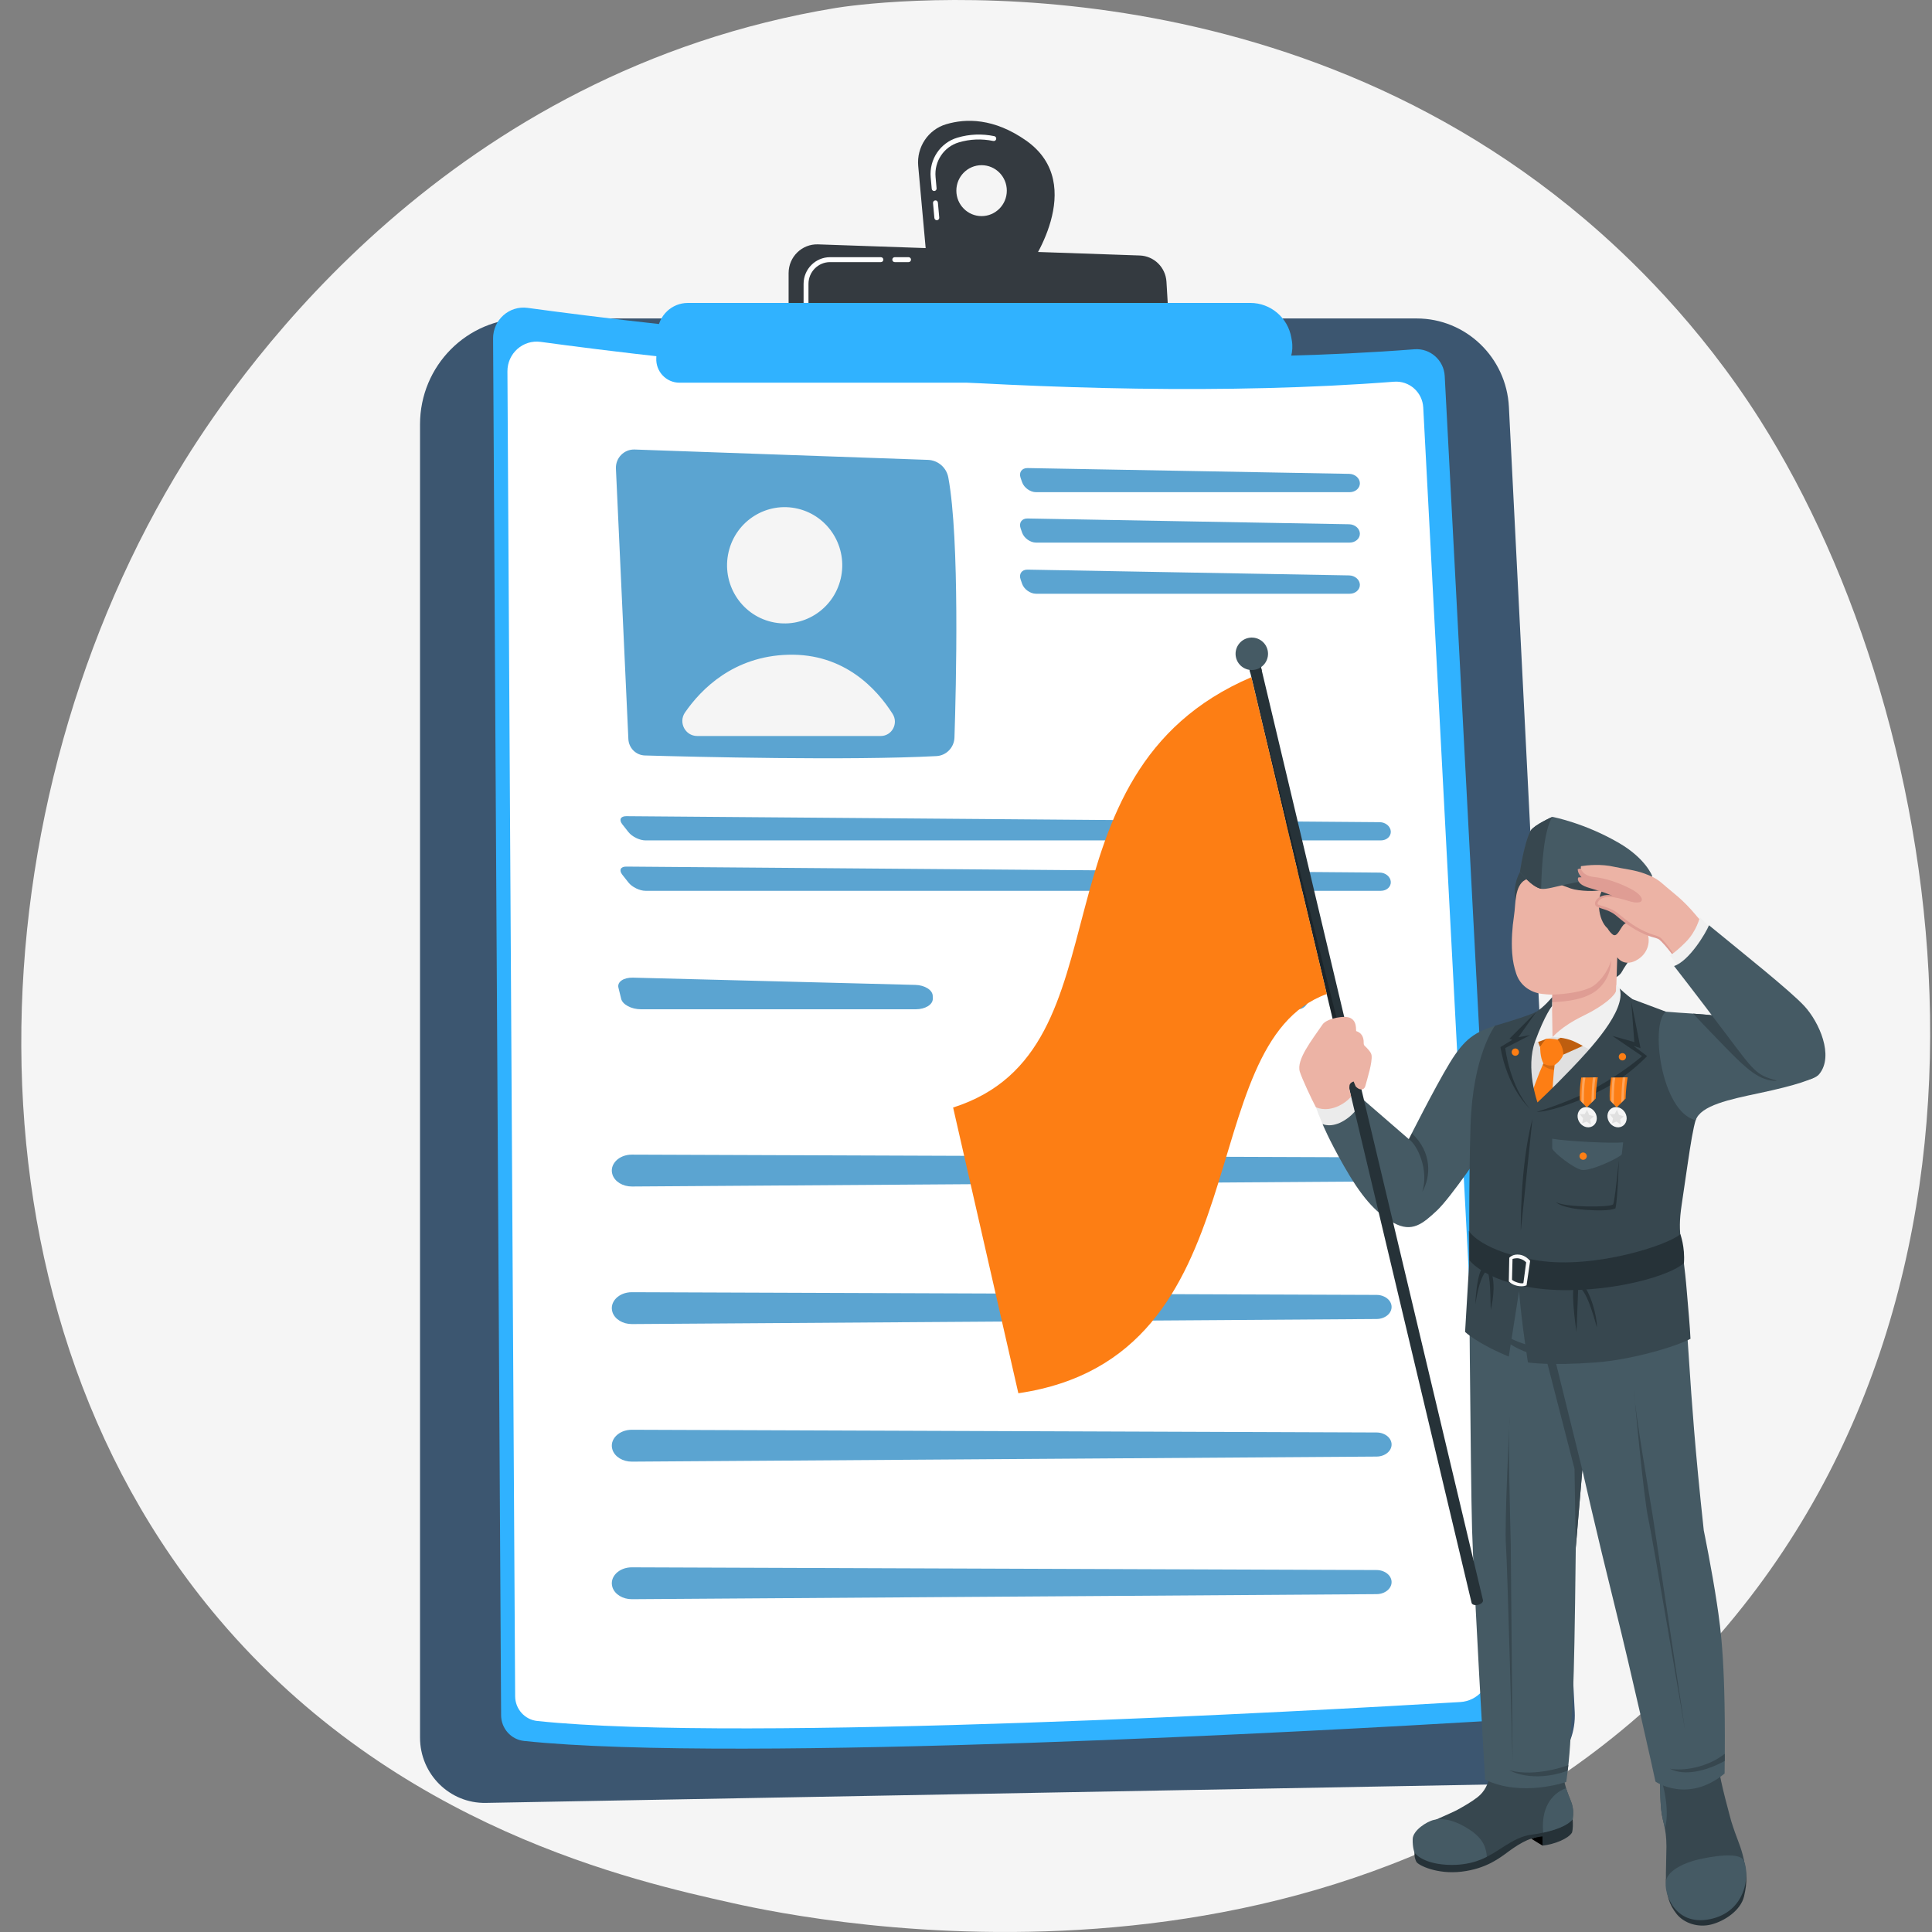
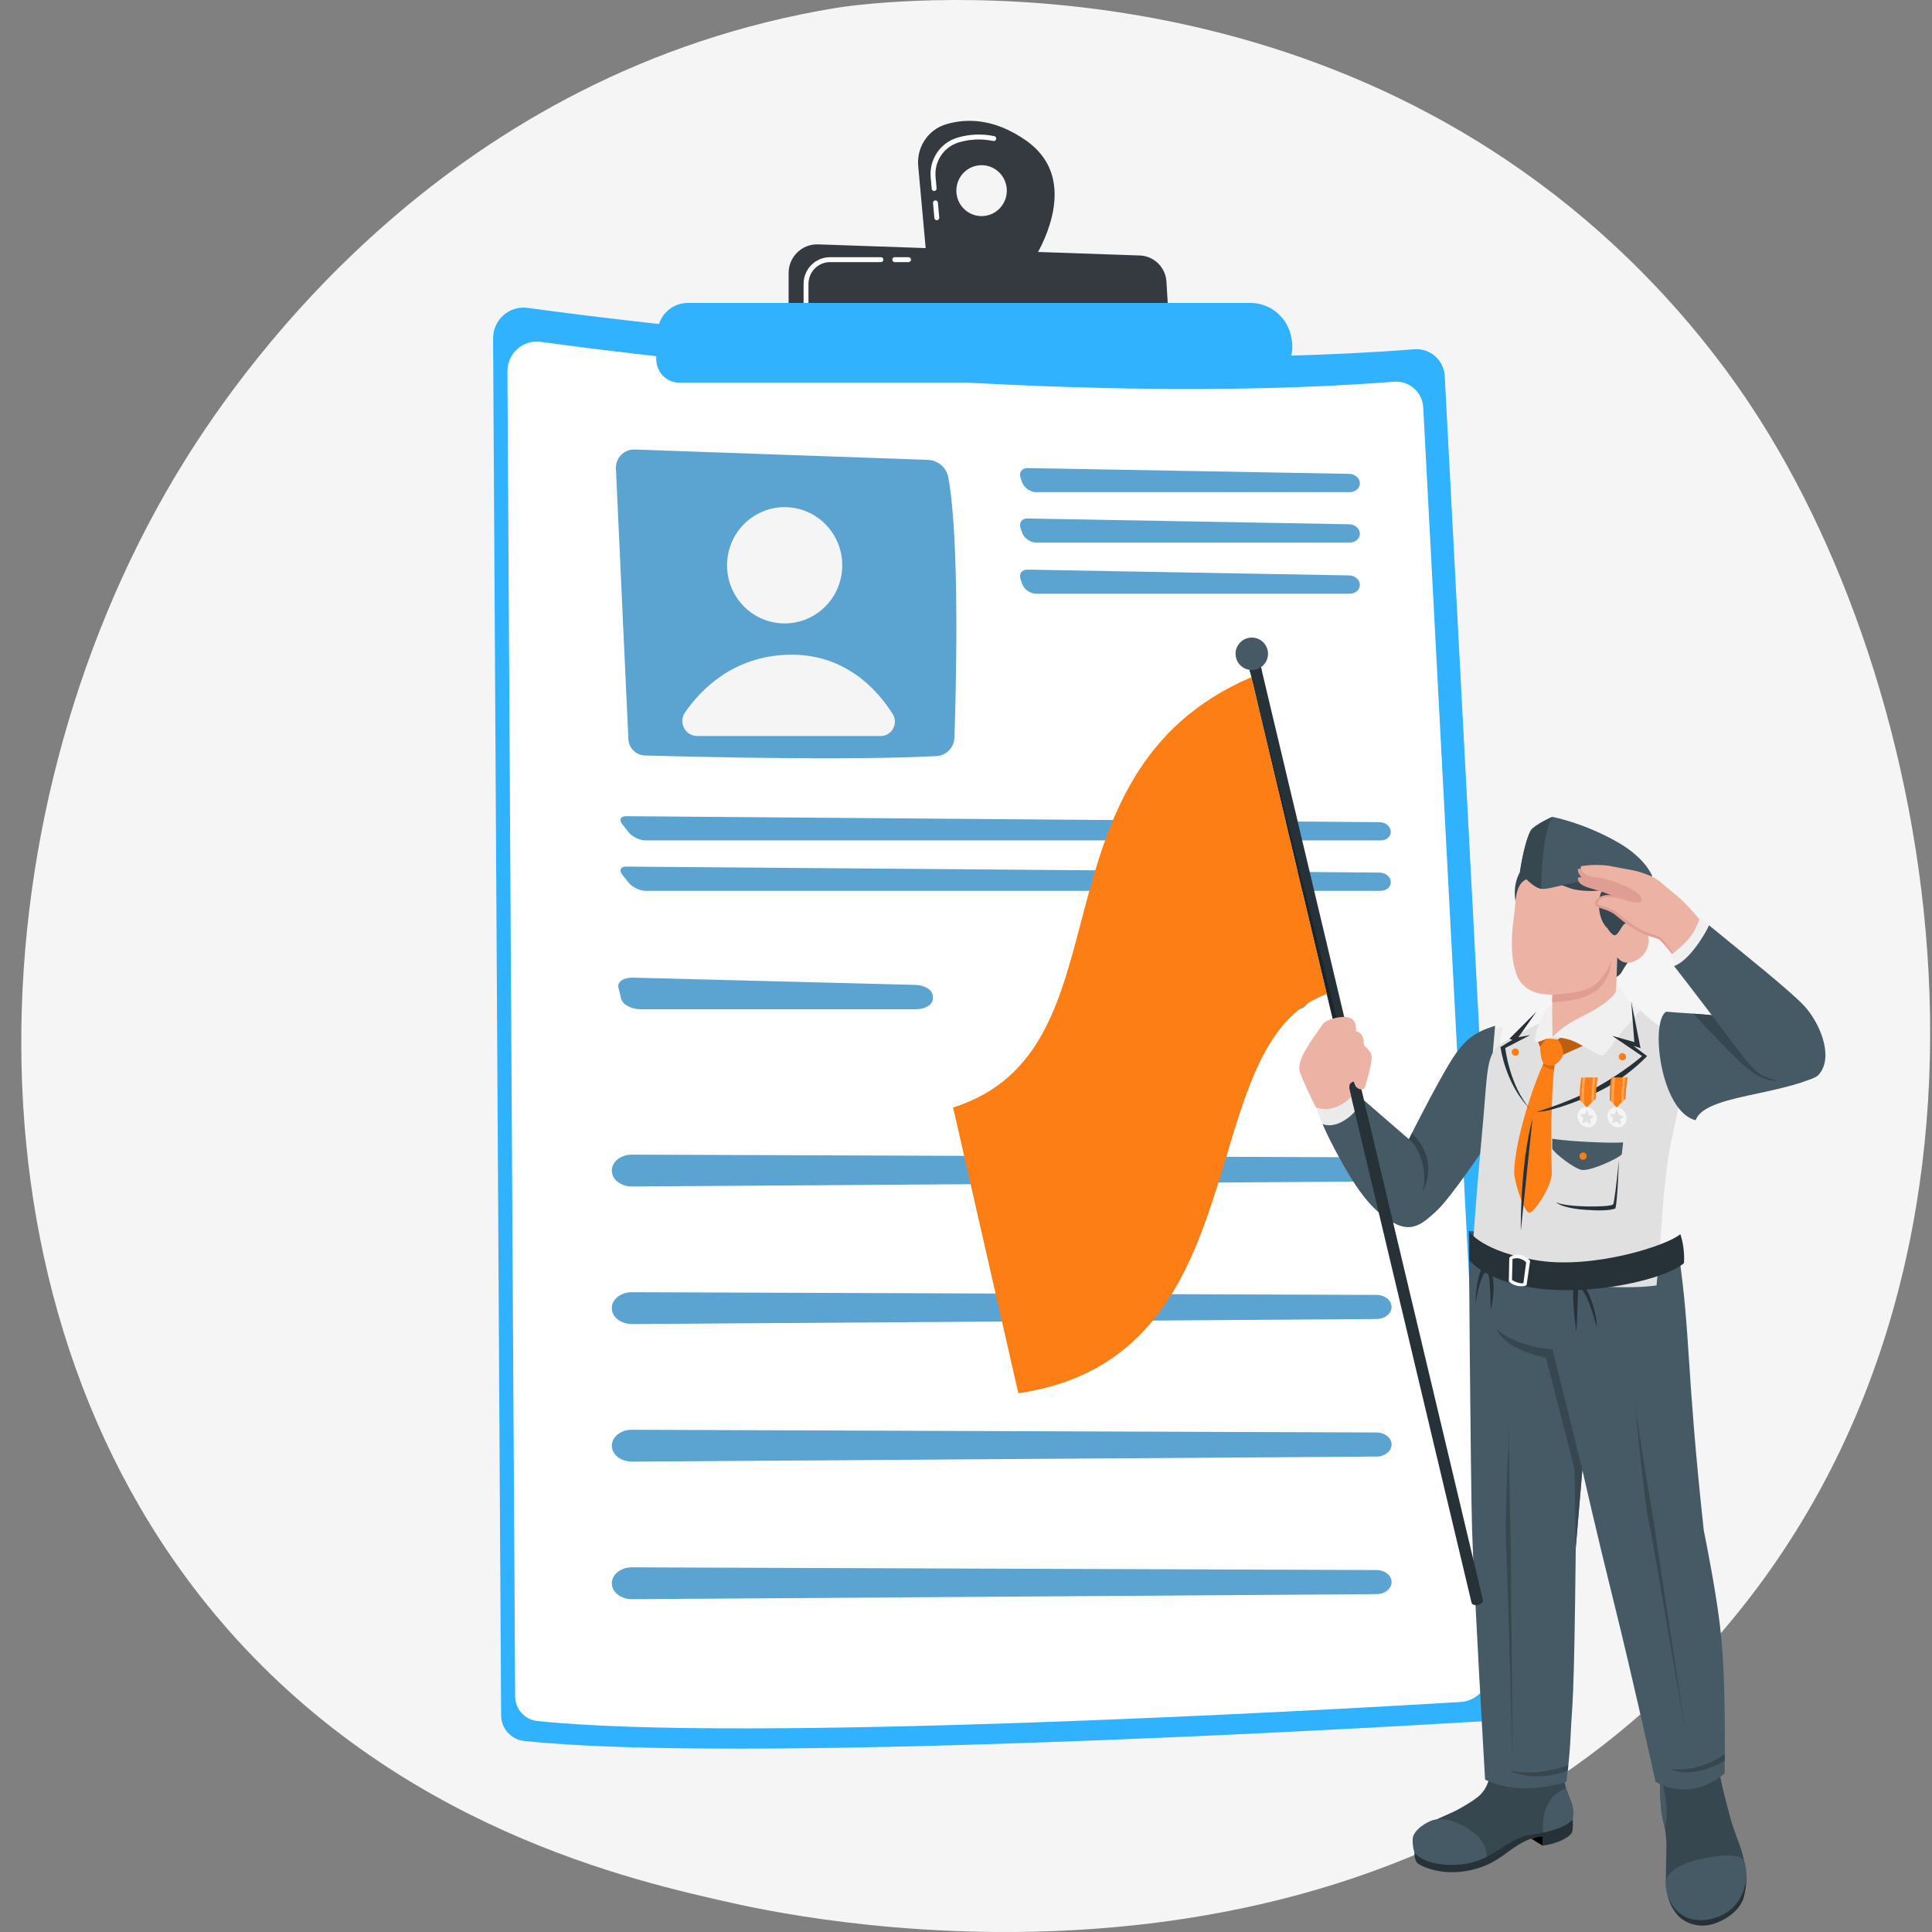
<svg xmlns="http://www.w3.org/2000/svg" width="300" height="300" viewBox="0 0 300 300" fill="none">
  <rect x="0" y="0" width="300" height="300" fill="#808080" stroke="none" />
  <g clip-path="url(#clip0_2783_4546)">
    <path d="M263.572 257.639C209.389 315.35 126.163 298.277 113.862 295.534C98.363 292.077 61.49 283.854 33.973 251.386C-8.153 201.676 -3.899 123.988 28.635 71.612C38.101 56.372 69.96 11.081 129.787 1.234C133.284 0.659 195.757 -8.586 246.023 33.983C252.8 39.723 263.74 50.117 273.328 65.252C303.07 112.203 317.145 200.575 263.571 257.639H263.572Z" fill="#F5F5F5" />
-     <path d="M65.222 65.885C65.222 56.808 72.512 49.45 81.504 49.45H219.975C227.614 49.45 233.914 55.493 234.303 63.194L244.524 265.823C244.829 271.849 240.128 276.932 234.151 277.042L75.445 279.953C69.83 280.057 65.222 275.489 65.222 269.82V65.885Z" fill="#3C5670" />
    <path d="M76.567 52.568C76.549 49.664 79.08 47.417 81.931 47.807C100.84 50.395 165.864 58.399 219.626 54.235C222.077 54.045 224.206 55.92 224.336 58.398L235.054 261.931C235.201 264.722 233.09 267.108 230.325 267.273C207.714 268.624 114.594 273.845 81.38 270.334C79.359 270.12 77.824 268.402 77.812 266.35L76.567 52.568Z" fill="#30B2FF" />
    <path d="M78.793 57.669C78.777 54.874 81.212 52.711 83.956 53.086C102.153 55.577 164.73 63.28 216.467 59.272C218.827 59.09 220.874 60.894 221 63.279L231.314 259.148C231.455 261.834 229.423 264.13 226.763 264.29C205.003 265.589 115.39 270.614 83.426 267.235C81.48 267.03 80.004 265.376 79.992 263.402L78.793 57.669Z" fill="white" />
    <path d="M95.64 72.77L97.573 114.762C97.637 116.158 98.755 117.269 100.139 117.309C107.844 117.528 131.854 118.119 145.411 117.406C146.945 117.325 148.158 116.072 148.209 114.523C148.467 106.648 149.033 83.727 147.255 74.146C146.967 72.597 145.65 71.464 144.09 71.409L98.547 69.801C96.905 69.743 95.564 71.112 95.64 72.769V72.77Z" fill="#5BA4D1" />
    <path d="M130.546 89.852C131.68 85 128.703 80.138 123.896 78.992C119.088 77.847 114.271 80.852 113.137 85.705C112.002 90.557 114.979 95.419 119.787 96.564C124.594 97.709 129.411 94.704 130.546 89.852Z" fill="#F5F5F5" />
    <path d="M108.261 114.286H136.754C138.501 114.286 139.547 112.34 138.607 110.854C136.187 107.031 131.123 101.416 122.354 101.669C113.901 101.913 108.892 106.985 106.373 110.623C105.304 112.167 106.395 114.286 108.261 114.286Z" fill="#F5F5F5" />
    <path d="M209.58 76.425C210.473 76.425 211.184 75.791 211.163 75.016C211.14 74.241 210.391 73.594 209.5 73.579L159.559 72.681C158.667 72.665 158.179 73.347 158.476 74.197L158.714 74.882C159.011 75.732 159.984 76.427 160.875 76.427H209.58V76.425Z" fill="#5BA4D1" />
    <path d="M159.558 80.509C158.666 80.492 158.178 81.174 158.475 82.024L158.713 82.709C159.01 83.559 159.983 84.254 160.874 84.254H209.579C210.472 84.254 211.183 83.62 211.162 82.845C211.139 82.07 210.391 81.423 209.499 81.408L159.558 80.51V80.509Z" fill="#5BA4D1" />
    <path d="M159.558 88.451C158.666 88.435 158.178 89.117 158.475 89.967L158.713 90.652C159.01 91.502 159.983 92.197 160.874 92.197H209.579C210.472 92.197 211.183 91.563 211.162 90.788C211.139 90.012 210.391 89.365 209.499 89.35L159.558 88.452V88.451Z" fill="#5BA4D1" />
    <path d="M214.43 130.497C215.323 130.497 216.012 129.863 215.961 129.088C215.911 128.313 215.139 127.674 214.247 127.667L97.248 126.737C96.355 126.729 96.08 127.3 96.636 128.005L97.592 129.216C98.148 129.921 99.333 130.497 100.225 130.497H214.432H214.43Z" fill="#5BA4D1" />
    <path d="M97.248 134.564C96.355 134.557 96.08 135.128 96.636 135.832L97.592 137.044C98.148 137.748 99.333 138.325 100.225 138.325H214.432C215.324 138.325 216.013 137.691 215.962 136.916C215.912 136.141 215.14 135.501 214.248 135.495L97.249 134.564H97.248Z" fill="#5BA4D1" />
    <path d="M98.296 151.808C96.832 151.77 95.812 152.468 96.029 153.359L96.455 155.1C96.672 155.991 98.051 156.72 99.516 156.72H142.211C143.678 156.72 144.862 155.983 144.844 155.083L144.835 154.64C144.818 153.739 143.604 152.971 142.139 152.935L98.296 151.809V151.808Z" fill="#5BA4D1" />
    <path d="M174.807 151.808C173.915 151.77 173.295 152.468 173.427 153.359L173.686 155.1C173.818 155.991 174.657 156.72 175.549 156.72H201.538C202.431 156.72 203.152 155.983 203.141 155.083L203.136 154.64C203.125 153.739 202.386 152.971 201.494 152.935L174.807 151.809V151.808Z" fill="#5BA4D1" />
    <path d="M95.104 182.396C95.466 183.49 96.712 184.249 98.132 184.239L213.759 183.453C215.067 183.445 216.114 182.584 216.085 181.541C216.058 180.527 215.022 179.715 213.751 179.711L98.119 179.291C96.079 179.283 94.584 180.823 95.106 182.397L95.104 182.396Z" fill="#5BA4D1" />
    <path d="M95.104 203.757C95.466 204.851 96.712 205.61 98.132 205.601L213.759 204.815C215.067 204.806 216.114 203.945 216.085 202.903C216.058 201.889 215.022 201.077 213.751 201.072L98.119 200.652C96.079 200.645 94.584 202.184 95.106 203.758L95.104 203.757Z" fill="#5BA4D1" />
    <path d="M95.104 225.118C95.466 226.213 96.712 226.972 98.132 226.962L213.759 226.176C215.067 226.167 216.114 225.306 216.085 224.264C216.058 223.25 215.022 222.438 213.751 222.434L98.119 222.013C96.079 222.006 94.584 223.545 95.106 225.12L95.104 225.118Z" fill="#5BA4D1" />
    <path d="M95.104 246.48C95.466 247.574 96.712 248.333 98.132 248.323L213.759 247.537C215.067 247.528 216.114 246.667 216.085 245.625C216.058 244.611 215.022 243.799 213.751 243.795L98.119 243.375C96.079 243.367 94.584 244.907 95.106 246.481L95.104 246.48Z" fill="#5BA4D1" />
    <path d="M159.328 21.823C154.326 18.311 149.977 18.38 146.915 19.292C144.123 20.124 142.313 22.845 142.579 25.772L143.899 40.318L159.611 41.725C159.611 41.725 169.139 28.71 159.329 21.823H159.328ZM152.419 33.557C150.256 33.557 148.502 31.787 148.502 29.604C148.502 27.42 150.256 25.65 152.419 25.65C154.582 25.65 156.337 27.42 156.337 29.604C156.337 31.787 154.582 33.557 152.419 33.557Z" fill="#343A40" />
    <path d="M145.468 34.198C145.275 34.198 145.109 34.049 145.091 33.851L144.88 31.534C144.861 31.323 145.014 31.137 145.223 31.118C145.436 31.097 145.617 31.254 145.635 31.464L145.845 33.781C145.864 33.992 145.71 34.177 145.502 34.197C145.49 34.198 145.478 34.198 145.466 34.198H145.468ZM145.056 29.659C144.863 29.659 144.697 29.51 144.679 29.311L144.518 27.553C144.266 24.765 146.004 22.169 148.651 21.38C150.526 20.821 152.459 20.741 154.393 21.142C154.598 21.184 154.73 21.386 154.687 21.594C154.645 21.8 154.446 21.932 154.24 21.891C152.428 21.517 150.619 21.591 148.865 22.114C146.563 22.8 145.053 25.058 145.273 27.483L145.432 29.242C145.451 29.453 145.297 29.638 145.089 29.658C145.077 29.659 145.065 29.659 145.053 29.659H145.056Z" fill="white" />
    <path d="M122.455 49.717V42.404C122.455 39.88 124.528 37.858 127.028 37.945L176.983 39.672C179.199 39.749 180.995 41.514 181.128 43.75L181.545 50.776L122.455 49.716V49.717Z" fill="#343A40" />
    <path d="M141.083 40.7H138.935C138.726 40.7 138.557 40.528 138.557 40.318C138.557 40.107 138.727 39.936 138.935 39.936H141.083C141.293 39.936 141.462 40.107 141.462 40.318C141.462 40.528 141.292 40.7 141.083 40.7Z" fill="white" />
    <path d="M125.16 47.421C124.95 47.421 124.781 47.25 124.781 47.039V44.081C124.781 41.794 126.624 39.936 128.888 39.936H136.786C136.996 39.936 137.165 40.107 137.165 40.318C137.165 40.528 136.995 40.7 136.786 40.7H128.888C127.041 40.7 125.54 42.217 125.54 44.08V47.038C125.54 47.25 125.37 47.42 125.161 47.42L125.16 47.421Z" fill="white" />
    <path d="M102.101 51.564C102.222 49.031 104.291 47.041 106.803 47.041L194.158 47.039C197.299 47.039 199.985 49.32 200.52 52.445L200.595 52.876C201.182 56.298 198.571 59.426 195.13 59.426H105.509C103.45 59.426 101.809 57.688 101.908 55.612L102.1 51.564H102.101Z" fill="#30B2FF" />
    <g clip-path="url(#clip1_2783_4546)">
      <path d="M239.53 286.587C239.53 286.587 237.748 285.519 237.8 285.504C237.847 285.49 239.667 284.833 239.667 284.833L239.53 286.587Z" fill="black" />
      <path d="M219.732 287.249C219.539 287.717 219.647 288.572 219.936 289.106C220.224 289.636 223.155 291.092 226.979 290.628C230.803 290.165 232.883 288.506 234.296 287.461C235.308 286.714 236.253 286.133 237.142 285.741C238.158 285.292 239.515 285.159 239.515 285.159L239.524 286.587C241.42 286.379 243.528 285.5 244.095 284.573C244.426 283.443 244.062 281.283 244.062 281.283L219.732 287.249Z" fill="#263238" />
      <path d="M231.361 275.639C231.096 277 230.543 278.196 229.442 279.057C228.478 279.813 227.4 280.413 226.332 281.014C225.429 281.52 221.444 283.136 220.555 283.807C219.104 284.904 219.042 287.461 220.81 288.378C222.337 289.168 226.28 289.905 230.307 288.534C232.5 287.788 234.845 285.277 237.752 284.895C239.6 284.654 243.089 283.944 244.209 282.47C244.479 280.399 243.925 279.87 243.349 278.182C243.089 277.421 242.829 276.575 242.862 275.767C242.961 273.209 243.075 270.657 243.169 268.095C243.179 267.854 243.183 267.603 243.07 267.39C242.952 267.182 242.848 267.168 242.772 267.145L242.744 267.65C242.64 267.83 242.337 268.066 242.162 268.18C241.855 268.378 241.42 268.544 241.066 268.629C240.669 268.719 240.248 268.752 240.007 268.903C239.77 269.05 239.77 269.617 239.718 269.877C239.629 270.316 239.544 270.756 239.454 271.196C239.44 271.262 239.421 271.338 239.364 271.375C239.236 271.46 239.09 271.3 239.024 271.163C238.858 270.799 238.735 270.416 238.66 270.019C238.612 269.763 238.57 269.489 238.39 269.305C238.177 269.087 237.837 269.069 237.53 269.064C235.842 269.021 234.159 268.846 232.5 268.539C231.649 268.383 231.602 269.007 231.635 269.707C231.678 270.548 231.673 271.39 231.626 272.231C231.583 272.959 231.588 274.453 231.356 275.625L231.361 275.639Z" fill="#37474F" />
      <path d="M243.183 277.672C243.235 277.847 243.292 278.022 243.354 278.187C243.93 279.875 244.483 280.404 244.214 282.474C243.41 283.533 241.382 284.195 239.624 284.573C239.274 280.91 240.815 278.518 243.188 277.667L243.183 277.672Z" fill="#455A64" />
      <path d="M230.874 288.308C230.789 286.956 230.321 285.504 228.241 284.138C226.251 282.829 224.379 282.205 222.654 282.593C221.543 282.843 219.392 284.223 219.359 285.575C219.326 286.927 219.643 287.674 219.643 287.674C219.643 287.674 220.683 289.319 224.601 289.56C228.52 289.801 230.874 288.308 230.874 288.308Z" fill="#455A64" />
      <path d="M258.688 291.749C258.759 294.391 259.203 295.753 260.338 297.19C261.472 298.627 263.665 299.359 265.722 298.835C267.778 298.31 270.302 296.66 270.817 294.453C271.333 292.245 271.281 290.988 270.728 288.662L258.693 291.749H258.688Z" fill="#263238" />
      <path d="M257.407 268.728C257.284 269.225 257.724 270.071 258.527 270.331C259.397 270.614 259.983 270.756 262.181 270.506C263.902 270.312 264.649 269.957 265.315 269.229C265.684 268.827 265.84 267.939 265.495 267.386C265.495 267.386 266.152 267.168 266.28 268.742C266.403 270.227 266.625 271.512 266.871 274.358C267.055 276.481 268.785 282.607 268.832 282.815C269.641 285.415 270.137 286.251 270.586 287.939C271.323 290.699 271.082 292.864 269.712 294.992C268.341 297.119 263.297 299.359 260.674 296.514C258.532 294.193 258.641 293.096 258.707 289.678C258.726 288.605 258.75 287.641 258.764 286.724C258.754 283.67 258.149 283.032 257.951 281.047C257.662 278.192 257.96 276.882 257.473 273.517C256.906 269.589 256.358 269.05 257.402 268.733L257.407 268.728Z" fill="#37474F" />
      <path d="M257.723 275.814C258.399 277.029 259.283 281.576 258.517 283.878C258.324 282.895 258.073 282.195 257.955 281.042C257.742 278.939 257.846 277.676 257.723 275.814Z" fill="#455A64" />
      <path d="M270.785 288.922C270.118 287.466 265.538 288.312 263.637 288.761C261.737 289.21 259.081 290.316 258.693 292.032C258.305 293.748 259.903 299.142 265.509 298.012C271.116 296.882 271.777 291.148 270.78 288.917L270.785 288.922Z" fill="#455A64" />
      <path d="M230.599 276.339C236.319 279.118 243.202 276.703 243.202 276.703C243.202 276.703 243.703 273.521 243.887 269.475C244.142 263.651 244.402 266.346 244.686 240.333L245.707 228.246C245.707 228.246 247.801 237.563 250.793 249.593C253.327 259.785 256.716 274.982 257.061 276.646C257.061 276.646 262.067 280.111 267.796 275.393C268.019 258.381 267.21 253.039 266.605 249.002C265.825 243.788 264.563 237.648 264.563 237.648C261.821 212.396 262.526 207.386 260.687 194.755L228.075 191.125C228.075 191.125 228.34 229.13 228.581 237.445C228.822 245.76 230.604 276.339 230.604 276.339H230.599Z" fill="#455A64" />
      <path d="M267.824 272.321C265.13 274.472 261.32 275.039 259.297 274.642C261.499 275.828 264.936 275.029 267.815 273.436L267.824 272.321Z" fill="#37474F" />
      <path d="M234.433 219.922C234.112 223.183 234.556 237.747 234.589 239.695C234.623 241.642 234.873 273.45 234.873 273.45C234.873 273.45 234.06 242.621 233.843 239.969C233.583 236.764 234.433 219.917 234.433 219.917V219.922Z" fill="#37474F" />
      <path d="M253.691 215.795C253.828 219.071 256.324 233.427 256.631 235.351C256.938 237.275 261.665 268.733 261.665 268.733C261.665 268.733 256.517 238.324 255.931 235.734C255.222 232.595 253.691 215.8 253.691 215.8V215.795Z" fill="#37474F" />
      <path d="M245.702 228.241L241.079 209.522C241.079 209.522 235.567 209.277 232.405 206.346C232.405 206.346 233.072 209.324 240.053 210.832L244.492 228.09L244.681 240.338L245.702 228.246V228.241Z" fill="#37474F" />
      <path d="M243.528 274.093C243.528 274.093 238.546 276.008 234.4 274.892C234.4 274.892 237.799 276.948 243.429 274.963L243.528 274.093Z" fill="#37474F" />
      <path d="M233.384 159.378C230.212 160.049 228.16 159.903 224.766 166.284C222.521 170.501 218.673 178.04 218.673 178.04L218.607 190.023C219.794 190.019 222.427 188.634 225.509 184.308C229.196 179.132 229.602 178.485 229.602 178.485L233.384 159.373V159.378Z" fill="#EBEBEB" />
      <path d="M204.336 171.933C205.456 175.105 206.823 177.695 209.006 181.099C212.901 187.168 216.73 191.2 219.685 189.73C221.453 188.846 223.291 180.461 220.545 178.423C217.123 175.885 214.684 174.514 211.223 170.855C209.011 168.516 208.789 167.282 208.789 167.282L204.336 171.933Z" fill="#EBEBEB" />
      <path d="M232.154 159.274C229.11 160.276 227.475 161.17 225.111 165.055C222.748 168.941 218.763 176.887 218.763 176.887L211.398 170.506C211.398 170.506 211.19 172.463 208.756 173.971C206.709 175.242 205.371 174.538 205.371 174.538C205.371 174.538 206.274 176.826 208.675 181.037C211.313 185.67 213.487 188.265 216.371 189.867C219.254 191.47 220.933 190.014 223.112 187.986C225.291 185.958 230.528 178.159 230.528 178.159L232.159 159.279L232.154 159.274Z" fill="#455A64" />
      <path opacity="0.25" d="M218.758 176.887C220.124 177.814 221.906 181.704 220.852 185.06C222.181 182.749 222.426 178.972 219.231 175.97L218.758 176.887Z" fill="black" />
      <path d="M251.797 135.786C251.797 135.786 254.061 136.017 255.125 137.856C255.659 138.783 256.075 140.527 254.557 145.509C253.602 148.643 252.369 149.867 251.924 150.761C251.485 151.654 250.525 151.933 250.525 151.933L250.487 148.156L250.535 145.523C250.535 145.523 248.303 143.675 248.048 141.789C247.722 139.369 248.639 137.96 248.639 137.96L251.792 135.781L251.797 135.786Z" fill="#37474F" />
      <path d="M252.321 135.894C251.868 133.786 249.031 131.352 243.728 131.252C239.379 131.172 237.223 132.198 236.013 135.422C234.59 137.951 235.507 140.74 235.507 140.74L248.767 139.619L252.326 135.894H252.321Z" fill="#37474F" />
      <path d="M254.051 149.144C252.089 150.161 251.125 148.648 251.125 148.648L250.922 155.044C248.653 158.244 244.011 159.378 241.08 161.052C240.584 159.534 240.622 158.059 240.995 156.585L241.042 154.443C241.042 154.443 240.494 154.457 239.431 154.33C237.653 154.117 236.027 153.02 235.431 151.163C235.129 150.213 234.921 149.437 234.812 148.024C234.661 146.057 234.845 143.859 235.063 142.427C235.285 140.957 235.228 140.196 235.455 138.995C235.63 138.078 235.994 137.071 236.835 136.627C238.92 135.53 240.934 136.944 243.926 137.97C245.164 138.395 248.142 138.499 248.908 138.116C247.916 139.265 248.053 142.786 249.622 144.162C249.906 144.649 250.194 144.928 250.416 145.107C251.083 145.637 251.56 144.2 252.085 143.623C252.614 143.051 254.633 142.489 255.573 144.285C256.528 146.119 255.862 148.199 254.042 149.14L254.051 149.144Z" fill="#ECB3A5" />
      <path d="M241.042 154.448C243.358 154.358 245.528 153.999 246.88 153.389C248.227 152.779 249.688 150.917 250.17 149.116C250.17 150.997 249.201 153.148 247.168 154.283C245.131 155.417 242.531 155.54 241.018 155.625L241.047 154.448H241.042Z" fill="#DF9D94" />
      <path d="M255.488 141.633C254.613 139.26 252.316 137.591 248.756 136.925C245.197 136.258 240.749 138.263 239.312 138.012C237.87 137.757 236.012 135.417 236.012 135.417C236.012 135.417 236.641 130.936 237.695 128.955C238.305 128.057 241.047 126.842 241.047 126.842C241.047 126.842 246.071 127.778 251.465 130.94C255.544 133.332 256.537 135.989 256.537 135.989C256.537 135.989 256.079 140.092 255.488 141.628V141.633Z" fill="#455A64" />
      <path d="M236.013 135.417C236.013 135.417 236.641 130.936 237.695 128.955C238.305 128.057 241.047 126.842 241.047 126.842C239.756 128.898 239.392 134.16 239.307 138.007C237.866 137.747 236.013 135.417 236.013 135.417Z" fill="#37474F" />
      <path d="M254.736 156.835C256.853 159.279 261.146 161.321 262.422 162.451C262.422 162.451 260.947 170.841 259.463 177.44C258.872 180.073 258.3 185.698 258.101 188.846C257.747 194.528 257.227 199.591 257.227 199.591C257.227 199.591 252.58 200.494 240.999 199.109C233.805 198.248 228.647 194.386 228.647 194.386C228.647 194.386 229.167 186.152 230.084 176.481C231.001 166.809 230.671 163.959 232.831 162.257C234.23 161.156 240.309 158.31 240.309 158.31C240.309 158.31 240.347 159.572 240.389 161.08C243.779 161.037 254.731 156.845 254.731 156.845L254.736 156.835Z" fill="#E0E0E0" />
      <path d="M239.16 162.583C239.16 162.583 238.687 161.817 238.749 160.584L240.11 159.534L240.186 161.288L239.165 162.588L239.16 162.583Z" fill="#FD7E14" />
      <path opacity="0.25" d="M239.16 162.583C239.16 162.583 238.687 161.817 238.749 160.584L240.11 159.534L240.186 161.288L239.165 162.588L239.16 162.583Z" fill="black" />
      <path d="M241.831 161.434L245.371 159.274L248.137 161.34L242.738 163.765L241.831 161.434Z" fill="#FD7E14" />
      <path opacity="0.25" d="M241.831 161.434L245.371 159.274L248.137 161.34L242.738 163.765L241.831 161.434Z" fill="black" />
      <path d="M250.982 152.992L250.954 153.81C250.836 154.505 249.219 156.102 245.839 157.738C242.398 159.407 241.079 161.052 241.079 161.052C241.079 161.052 242.379 161.009 243.812 161.477C245.386 161.992 248.037 163.892 248.78 163.855C249.498 163.817 250.481 161.742 252.363 159.648C253.946 157.889 254.745 156.84 254.745 156.84C254.745 156.84 253.738 156.131 252.821 155.176C251.933 154.249 251.275 152.935 250.987 152.997L250.982 152.992Z" fill="#F0F0F0" />
      <path d="M241.074 161.052C239.84 161.226 238.701 162.125 238.385 161.676C238.068 161.226 239.202 157.549 241.013 155.625L240.999 156.239L241.074 161.052Z" fill="#F0F0F0" />
      <path d="M241.396 165.386C241.084 167.877 240.72 173.796 240.961 182.125C241.022 184.167 238.162 188.397 237.458 188.331C236.754 188.265 235.354 184.403 235.109 182.148C235.231 176.665 238.295 168.071 239.656 165.131L241.396 165.391V165.386Z" fill="#FD7E14" />
      <path opacity="0.15" d="M239.552 165.367C239.585 165.282 239.623 165.202 239.656 165.126L241.396 165.386L241.31 166.114C240.597 166.095 239.788 165.627 239.552 165.367Z" fill="black" />
      <path d="M241.831 161.434C241.084 161.255 240.181 161.283 240.181 161.283C240.181 161.283 239.543 161.77 239.16 162.583C239.16 162.583 239.113 164.124 239.656 165.126C239.656 165.126 240.309 165.646 241.396 165.386C241.396 165.386 242.412 164.729 242.738 163.765C242.828 162.928 242.209 161.694 241.831 161.434Z" fill="#FD7E14" />
-       <path d="M251.503 153.498C252.6 156.901 246.804 163.027 243.949 166.01C241.089 168.998 238.74 171.186 238.74 171.186C238.74 171.186 236.835 165.873 238.381 161.671C239.931 157.473 240.995 156.235 240.995 156.235L241.023 154.84C241.023 154.84 239.686 156.447 238.565 157.095C237.445 157.743 232.146 159.274 232.146 159.274C232.146 159.274 228.691 163.798 228.345 174.76C228.052 183.996 228.161 195.677 228.161 195.677L227.499 206.823C227.499 206.823 229.319 208.591 234.283 210.647L235.88 200.48C236.273 205.485 237.261 211.56 237.261 211.56C237.261 211.56 240.522 212.103 247.778 211.56C253.474 211.134 260.286 209.073 262.498 207.887C262.389 205.641 262.196 203.836 261.931 200.569C261.293 192.647 260.39 191.985 261.132 187.05C262.545 177.61 262.947 173.569 264.101 172.188L258.693 157.095L253.498 155.152C252.614 154.542 251.498 153.493 251.498 153.493L251.503 153.498Z" fill="#37474F" />
      <path d="M245.429 198.929C247.017 200.612 248.005 204.417 247.963 206.086C247.958 206.289 246.568 200.272 245.07 199.818L244.8 206.823C244.8 206.823 243.926 201.156 244.413 199.633C244.899 198.111 245.429 198.929 245.429 198.929Z" fill="#263238" />
      <path d="M231.162 196.641C232.382 198.608 231.857 201.77 231.484 203.396C231.413 201.751 231.474 197.974 230.869 197.232C229.886 198.286 229.456 200.352 229.082 202.531C229.082 202.531 229.243 198.523 230.023 197.128C230.803 195.734 231.158 196.641 231.158 196.641H231.162Z" fill="#263238" />
      <path d="M260.915 191.64C258.967 193.38 247.584 197.053 238.915 195.748C230.246 194.443 228.171 191.271 228.171 191.271V195.682C228.171 195.682 230.506 198.915 238.424 200.021C247.164 201.245 258.447 198.712 261.482 196.145C261.662 193.569 260.915 191.635 260.915 191.635V191.64Z" fill="#263238" />
      <path d="M234.358 195.308C234.358 195.308 234.873 194.651 236.026 194.836C236.816 194.963 237.397 195.545 237.601 195.781L237.043 199.586C237.043 199.586 236.513 199.851 235.601 199.662C234.689 199.473 234.287 198.967 234.287 198.967L234.358 195.308ZM235.629 199.147C236.338 199.373 236.551 199.232 236.551 199.232L236.981 196.031C236.981 196.031 236.698 195.639 235.96 195.431C235.426 195.28 234.864 195.493 234.864 195.493L234.783 198.712C234.783 198.712 234.92 198.924 235.625 199.151L235.629 199.147Z" fill="#FAFAFA" />
      <path d="M238.574 172.671C238.574 172.671 243.949 171.054 247.91 168.837C252.339 166.355 254.977 163.987 254.977 163.987L250.349 160.848L253.776 161.813L253.299 155.516L254.741 162.758L253.644 162.408L255.762 163.987C255.762 163.987 253.573 166.35 250.359 168.326C247.149 170.302 241.259 172.604 238.574 172.666V172.671Z" fill="#263238" />
      <path d="M251.361 164.096C251.361 164.408 251.616 164.663 251.928 164.663C252.24 164.663 252.495 164.408 252.495 164.096C252.495 163.784 252.24 163.528 251.928 163.528C251.616 163.528 251.361 163.784 251.361 164.096Z" fill="#FD7E14" />
      <path d="M237.96 173.701L236.15 191.12C236.15 191.12 235.984 181.241 237.96 173.701Z" fill="#263238" />
      <path d="M234.731 163.372C234.731 163.684 234.986 163.94 235.298 163.94C235.61 163.94 235.865 163.684 235.865 163.372C235.865 163.06 235.61 162.805 235.298 162.805C234.986 162.805 234.731 163.06 234.731 163.372Z" fill="#FD7E14" />
      <path d="M238.574 157.095L235.781 161.056L237.61 160.73L233.734 162.739C233.734 162.739 234.386 168.567 237.61 172.221C233.734 168.388 232.992 162.583 232.992 162.583L234.835 161.472L234.391 161.283L238.574 157.095Z" fill="#263238" />
      <path d="M252.042 177.388C250.25 177.572 243.33 177.223 241.028 176.821V178.352C241.316 179.028 244.257 181.345 245.552 181.652C246.847 181.954 251.399 179.827 251.829 179.246L252.042 177.388Z" fill="#455A64" />
      <path d="M245.263 179.525C245.263 179.837 245.518 180.092 245.83 180.092C246.142 180.092 246.397 179.837 246.397 179.525C246.397 179.213 246.142 178.957 245.83 178.957C245.518 178.957 245.263 179.213 245.263 179.525Z" fill="#FD7E14" />
      <path d="M251.361 180.267C250.993 184.067 250.634 186.875 250.478 187.022C249.981 187.494 243.089 187.513 241.619 186.667C242.158 187.239 243.893 187.702 246.204 187.863C248.265 188.005 249.972 187.991 250.842 187.646C251.215 186.076 251.366 180.262 251.366 180.262L251.361 180.267Z" fill="#263238" />
      <path d="M258.697 157.095C261.548 157.355 263.538 157.341 267.49 157.842C271.044 158.291 280.011 160.962 282.493 162.385L282.38 166.866C281.586 167.556 279.113 168.487 273.181 169.74C268.511 170.728 264.105 171.65 263.301 173.947C257.865 172.623 256.197 158.792 258.697 157.1V157.095Z" fill="#455A64" />
      <path d="M262.919 157.398C264.271 157.497 265.812 157.629 267.49 157.842C267.92 157.894 268.43 157.984 268.993 158.097L275.861 167.854C273.209 167.816 271.366 166.185 267.632 162.337C265.382 160.021 263.803 158.371 262.919 157.398Z" fill="#37474F" />
      <path d="M247.131 134.869C246.185 134.817 245.344 134.821 244.994 134.968C244.994 134.968 244.923 135.516 245.58 136.221L245.098 136.239C244.885 136.476 245.051 137.029 245.689 137.421C246.568 137.96 247.665 137.998 249.957 138.924C252.25 139.851 253.574 141.614 253.574 141.614C253.574 141.614 255.11 142.536 256.202 141.231C257.294 139.927 254.755 136.651 247.135 134.869H247.131Z" fill="#DF9D94" />
      <path d="M263.453 142.233C261.227 139.558 259.78 138.65 258.329 137.364C257.214 136.372 256.448 136.055 255.441 135.677C253.838 135.067 252.033 134.911 250.719 134.609C248.587 134.112 246.502 134.349 245.514 134.495C245.33 134.746 245.637 135.97 247.476 136.173C249.315 136.377 251.276 137.015 253.205 138.012C255.134 139.009 255.375 140.083 254.34 140.13C253.304 140.177 251.952 139.336 250.208 139.147C248.275 138.939 247.613 140.177 247.934 140.536C248.256 140.896 249.863 140.957 251.158 142.063C252.449 143.169 254.16 144.488 256.386 145.254C256.717 145.367 257.45 145.514 257.748 145.769C258.972 146.8 261.331 150.425 261.331 150.425L267.693 146.941L263.448 142.243L263.453 142.233Z" fill="#ECB3A5" />
      <path d="M254.349 140.125C253.833 140.116 253.351 139.931 252.874 139.766C252.396 139.591 251.919 139.407 251.423 139.26C250.926 139.118 250.42 139.009 249.891 138.976C249.366 138.953 248.804 139.033 248.326 139.336C248.09 139.487 247.873 139.69 247.745 139.974C247.683 140.116 247.641 140.286 247.698 140.48C247.721 140.574 247.802 140.678 247.873 140.73C247.943 140.787 248.01 140.82 248.076 140.853C248.591 141.066 249.069 141.17 249.536 141.359C250 141.538 250.439 141.765 250.822 142.063C251.196 142.366 251.597 142.725 251.999 143.037C252.817 143.666 253.687 144.242 254.609 144.71C255.072 144.947 255.549 145.155 256.036 145.33C256.528 145.533 257.052 145.594 257.473 145.793C257.582 145.84 257.648 145.897 257.747 145.987C257.842 146.067 257.932 146.152 258.017 146.242C258.196 146.417 258.362 146.606 258.532 146.795C258.868 147.173 259.184 147.575 259.496 147.977C260.134 148.771 260.735 149.598 261.34 150.425C260.82 149.541 260.257 148.69 259.681 147.844C259.388 147.424 259.08 147.012 258.759 146.611C258.598 146.412 258.433 146.209 258.253 146.02C258.168 145.92 258.073 145.831 257.979 145.736C257.894 145.646 257.761 145.538 257.639 145.481C257.138 145.226 256.632 145.155 256.178 144.961C255.71 144.781 255.251 144.573 254.807 144.342C253.914 143.874 253.082 143.306 252.288 142.678C251.881 142.37 251.512 142.049 251.092 141.713C250.662 141.392 250.179 141.151 249.688 140.971C249.206 140.782 248.676 140.669 248.246 140.494C247.868 140.432 248.161 139.865 248.525 139.633C248.903 139.369 249.399 139.269 249.886 139.269C250.378 139.279 250.879 139.369 251.371 139.482C251.862 139.591 252.349 139.747 252.841 139.889C253.332 140.026 253.838 140.172 254.353 140.135L254.349 140.125Z" fill="#DF9D94" />
      <path d="M266.185 144.706L263.954 142.404C263.954 142.404 263.486 144.545 261.78 146.265C260.073 147.986 259.279 148.369 259.279 148.369L261.439 150.992L266.209 144.819" fill="#F0F0F0" />
      <path d="M265.372 143.675C264.876 144.909 262.271 149.243 259.95 150.005C259.95 150.005 263.377 154.396 268.047 160.602C272.382 166.36 272.68 166.889 275.715 167.74C277.62 168.274 281.482 168.024 282.503 166.771C284.805 163.944 282.488 158.721 280.182 156.221C277.96 153.819 270.529 147.915 265.372 143.675Z" fill="#455A64" />
      <path d="M249.603 173.243C249.57 174.103 250.213 174.902 251.035 175.034C251.858 175.162 252.553 174.571 252.586 173.715C252.619 172.855 251.976 172.056 251.153 171.924C250.331 171.796 249.636 172.387 249.603 173.243Z" fill="#F5F5F5" />
      <path d="M252.741 167.286L250.184 167.315C250.184 167.315 249.862 169.021 249.962 170.841L251.039 171.957L252.425 170.581C252.425 170.581 252.425 169.206 252.741 167.291V167.286Z" fill="#FD7E14" />
      <path opacity="0.3" d="M250.831 167.31C250.581 168.662 250.581 170.468 250.595 171.498L250.193 171.082C250.207 170.118 250.254 168.672 250.406 167.315H250.831V167.31Z" fill="white" />
      <path opacity="0.3" d="M252.155 170.841L251.758 171.234C251.767 170.264 251.814 168.723 251.98 167.291H252.405C252.197 168.383 252.155 169.787 252.155 170.836V170.841Z" fill="white" />
      <path d="M251.082 172.33L250.709 173.001L249.938 172.997L250.473 173.649L250.312 174.424L251.011 174.16L251.683 174.642L251.583 173.824L252.16 173.347L251.394 173.11L251.082 172.33Z" fill="#E0E0E0" />
      <path d="M244.965 173.243C244.932 174.103 245.575 174.902 246.398 175.034C247.22 175.162 247.915 174.571 247.948 173.715C247.981 172.855 247.338 172.056 246.516 171.924C245.693 171.796 244.998 172.387 244.965 173.243Z" fill="#F5F5F5" />
      <path d="M248.1 167.286L245.542 167.315C245.542 167.315 245.221 169.021 245.32 170.841L246.398 171.957L247.783 170.581C247.783 170.581 247.783 169.206 248.1 167.291V167.286Z" fill="#FD7E14" />
      <path opacity="0.3" d="M246.189 167.31C245.939 168.662 245.939 170.468 245.953 171.498L245.551 171.082C245.565 170.118 245.613 168.672 245.764 167.315H246.189V167.31Z" fill="white" />
      <path opacity="0.3" d="M247.518 170.841L247.121 171.234C247.13 170.264 247.178 168.723 247.343 167.291H247.769C247.561 168.383 247.518 169.787 247.518 170.836V170.841Z" fill="white" />
      <path d="M246.441 172.33L246.072 173.001L245.297 172.997L245.831 173.649L245.67 174.424L246.37 174.16L247.046 174.642L246.942 173.824L247.519 173.347L246.758 173.11L246.441 172.33Z" fill="#E0E0E0" />
      <path d="M195.681 103.079C195.568 102.593 195.076 102.29 194.589 102.408C194.102 102.522 193.8 103.013 193.918 103.5L228.51 248.898C228.543 249.031 228.657 249.139 228.855 249.196C229.248 249.314 229.805 249.182 230.103 248.898C230.25 248.757 230.306 248.605 230.278 248.478L195.681 103.079Z" fill="#263238" />
      <path opacity="0.25" d="M208.297 163.93L194.589 106.303L208.959 163.718L208.297 163.93Z" fill="black" />
      <path d="M194.589 102.408C194.102 102.522 193.8 103.013 193.918 103.5L194.168 104.545C194.466 104.587 194.778 104.578 195.09 104.507C195.402 104.431 195.681 104.299 195.932 104.129L195.686 103.084C195.572 102.597 195.081 102.295 194.594 102.413L194.589 102.408Z" fill="#263238" />
      <path d="M196.83 100.938C197.151 102.29 196.314 103.651 194.963 103.973C193.611 104.294 192.249 103.458 191.928 102.106C191.606 100.754 192.443 99.392 193.795 99.071C195.147 98.749 196.508 99.586 196.83 100.938Z" fill="#455A64" />
      <path d="M147.999 171.976C162.086 167.48 164.747 154.916 168.392 141.151C172.117 127.083 176.806 112.647 194.31 105.155L206.023 154.349C184.596 162.115 196.399 210.723 158.129 216.343L147.999 171.976Z" fill="#FD7E14" />
      <path d="M210.51 168.695C211.044 169.291 211.805 169.399 212.018 168.601C212.311 167.494 213.115 165.013 212.978 163.888C212.926 163.448 212.533 163.051 212.235 162.72C211.928 162.38 211.744 162.385 211.753 161.912C211.767 161.052 211.441 160.38 210.581 160.101C210.557 159.326 210.529 158.584 209.796 158.13C208.875 157.558 205.996 158.163 205.381 159.057C203.689 161.529 201.259 164.573 201.836 166.417C202.191 167.542 203.68 170.718 204.337 171.943C206.918 172.978 209.432 170.87 209.796 170.241L209.55 169.215C209.55 169.215 209.451 168.549 209.65 168.298C209.914 167.967 210.198 167.944 210.198 167.944L210.51 168.705V168.695Z" fill="#ECB3A5" />
    </g>
  </g>
  <defs>
    <clipPath id="clip0_2783_4546">
      <rect width="300" height="300" fill="white" />
    </clipPath>
    <clipPath id="clip1_2783_4546">
      <rect width="135.457" height="200" fill="white" transform="matrix(-1 0 0 1 283.457 99)" />
    </clipPath>
  </defs>
</svg>